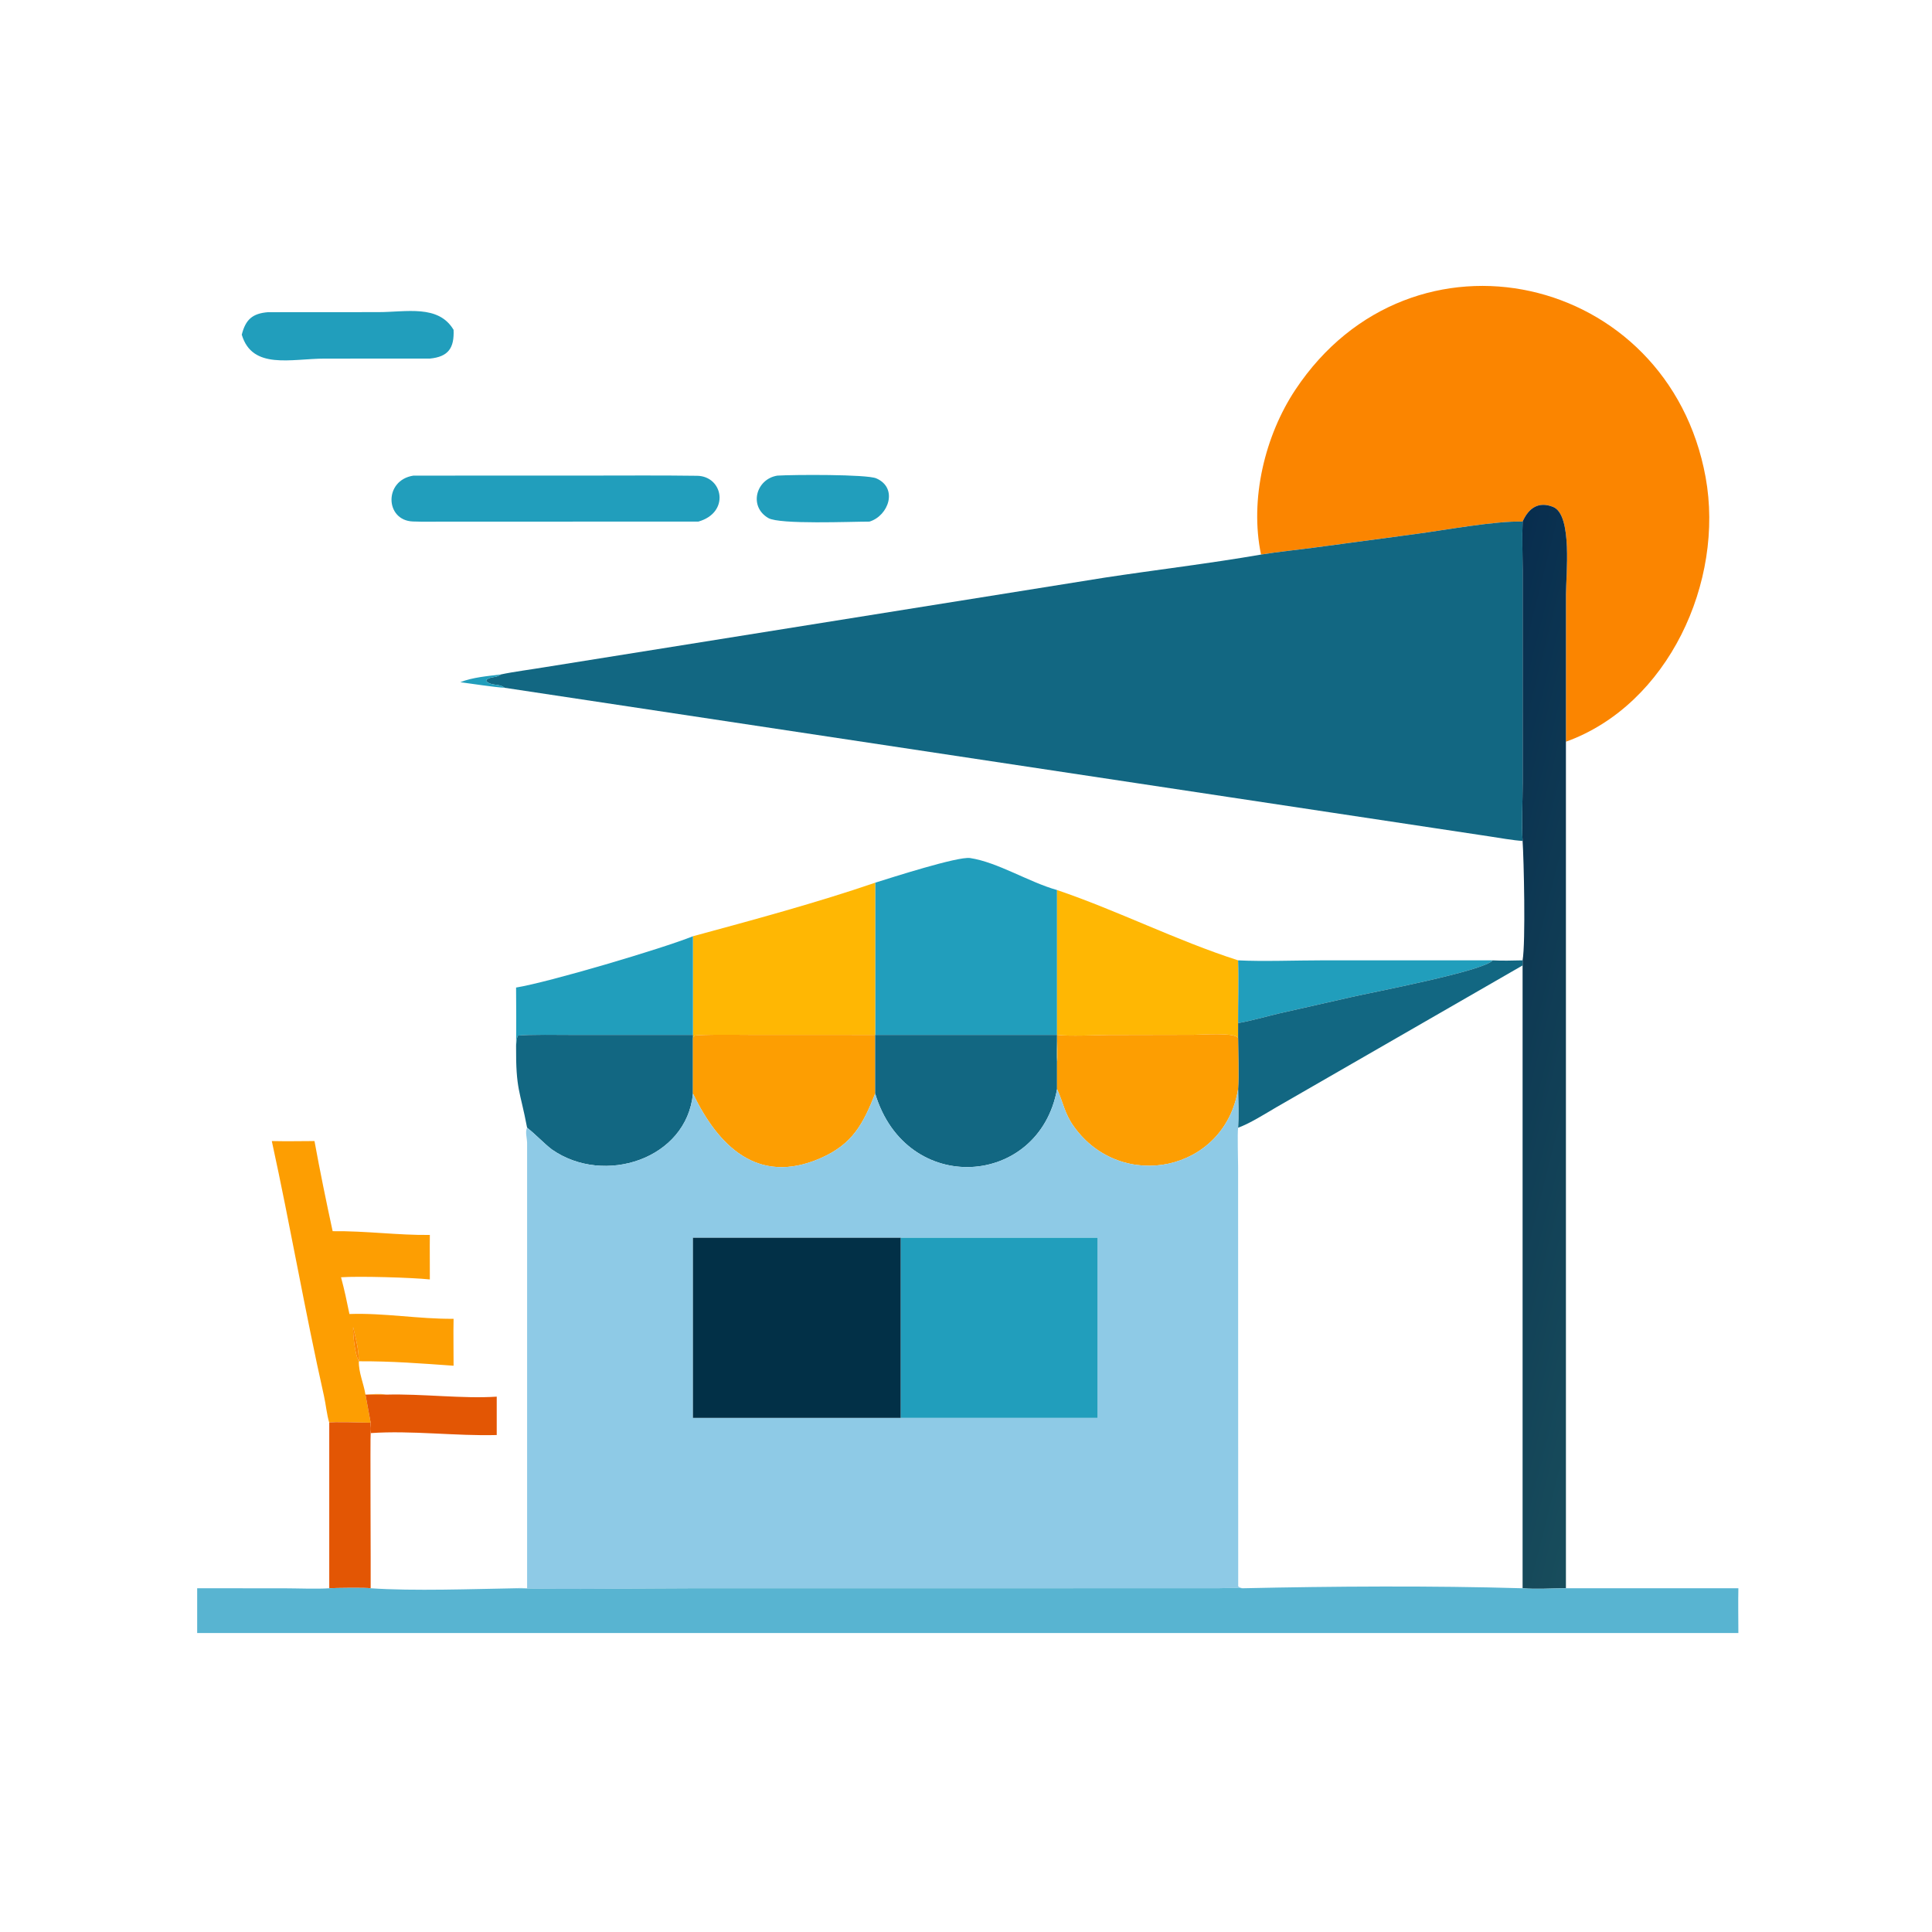
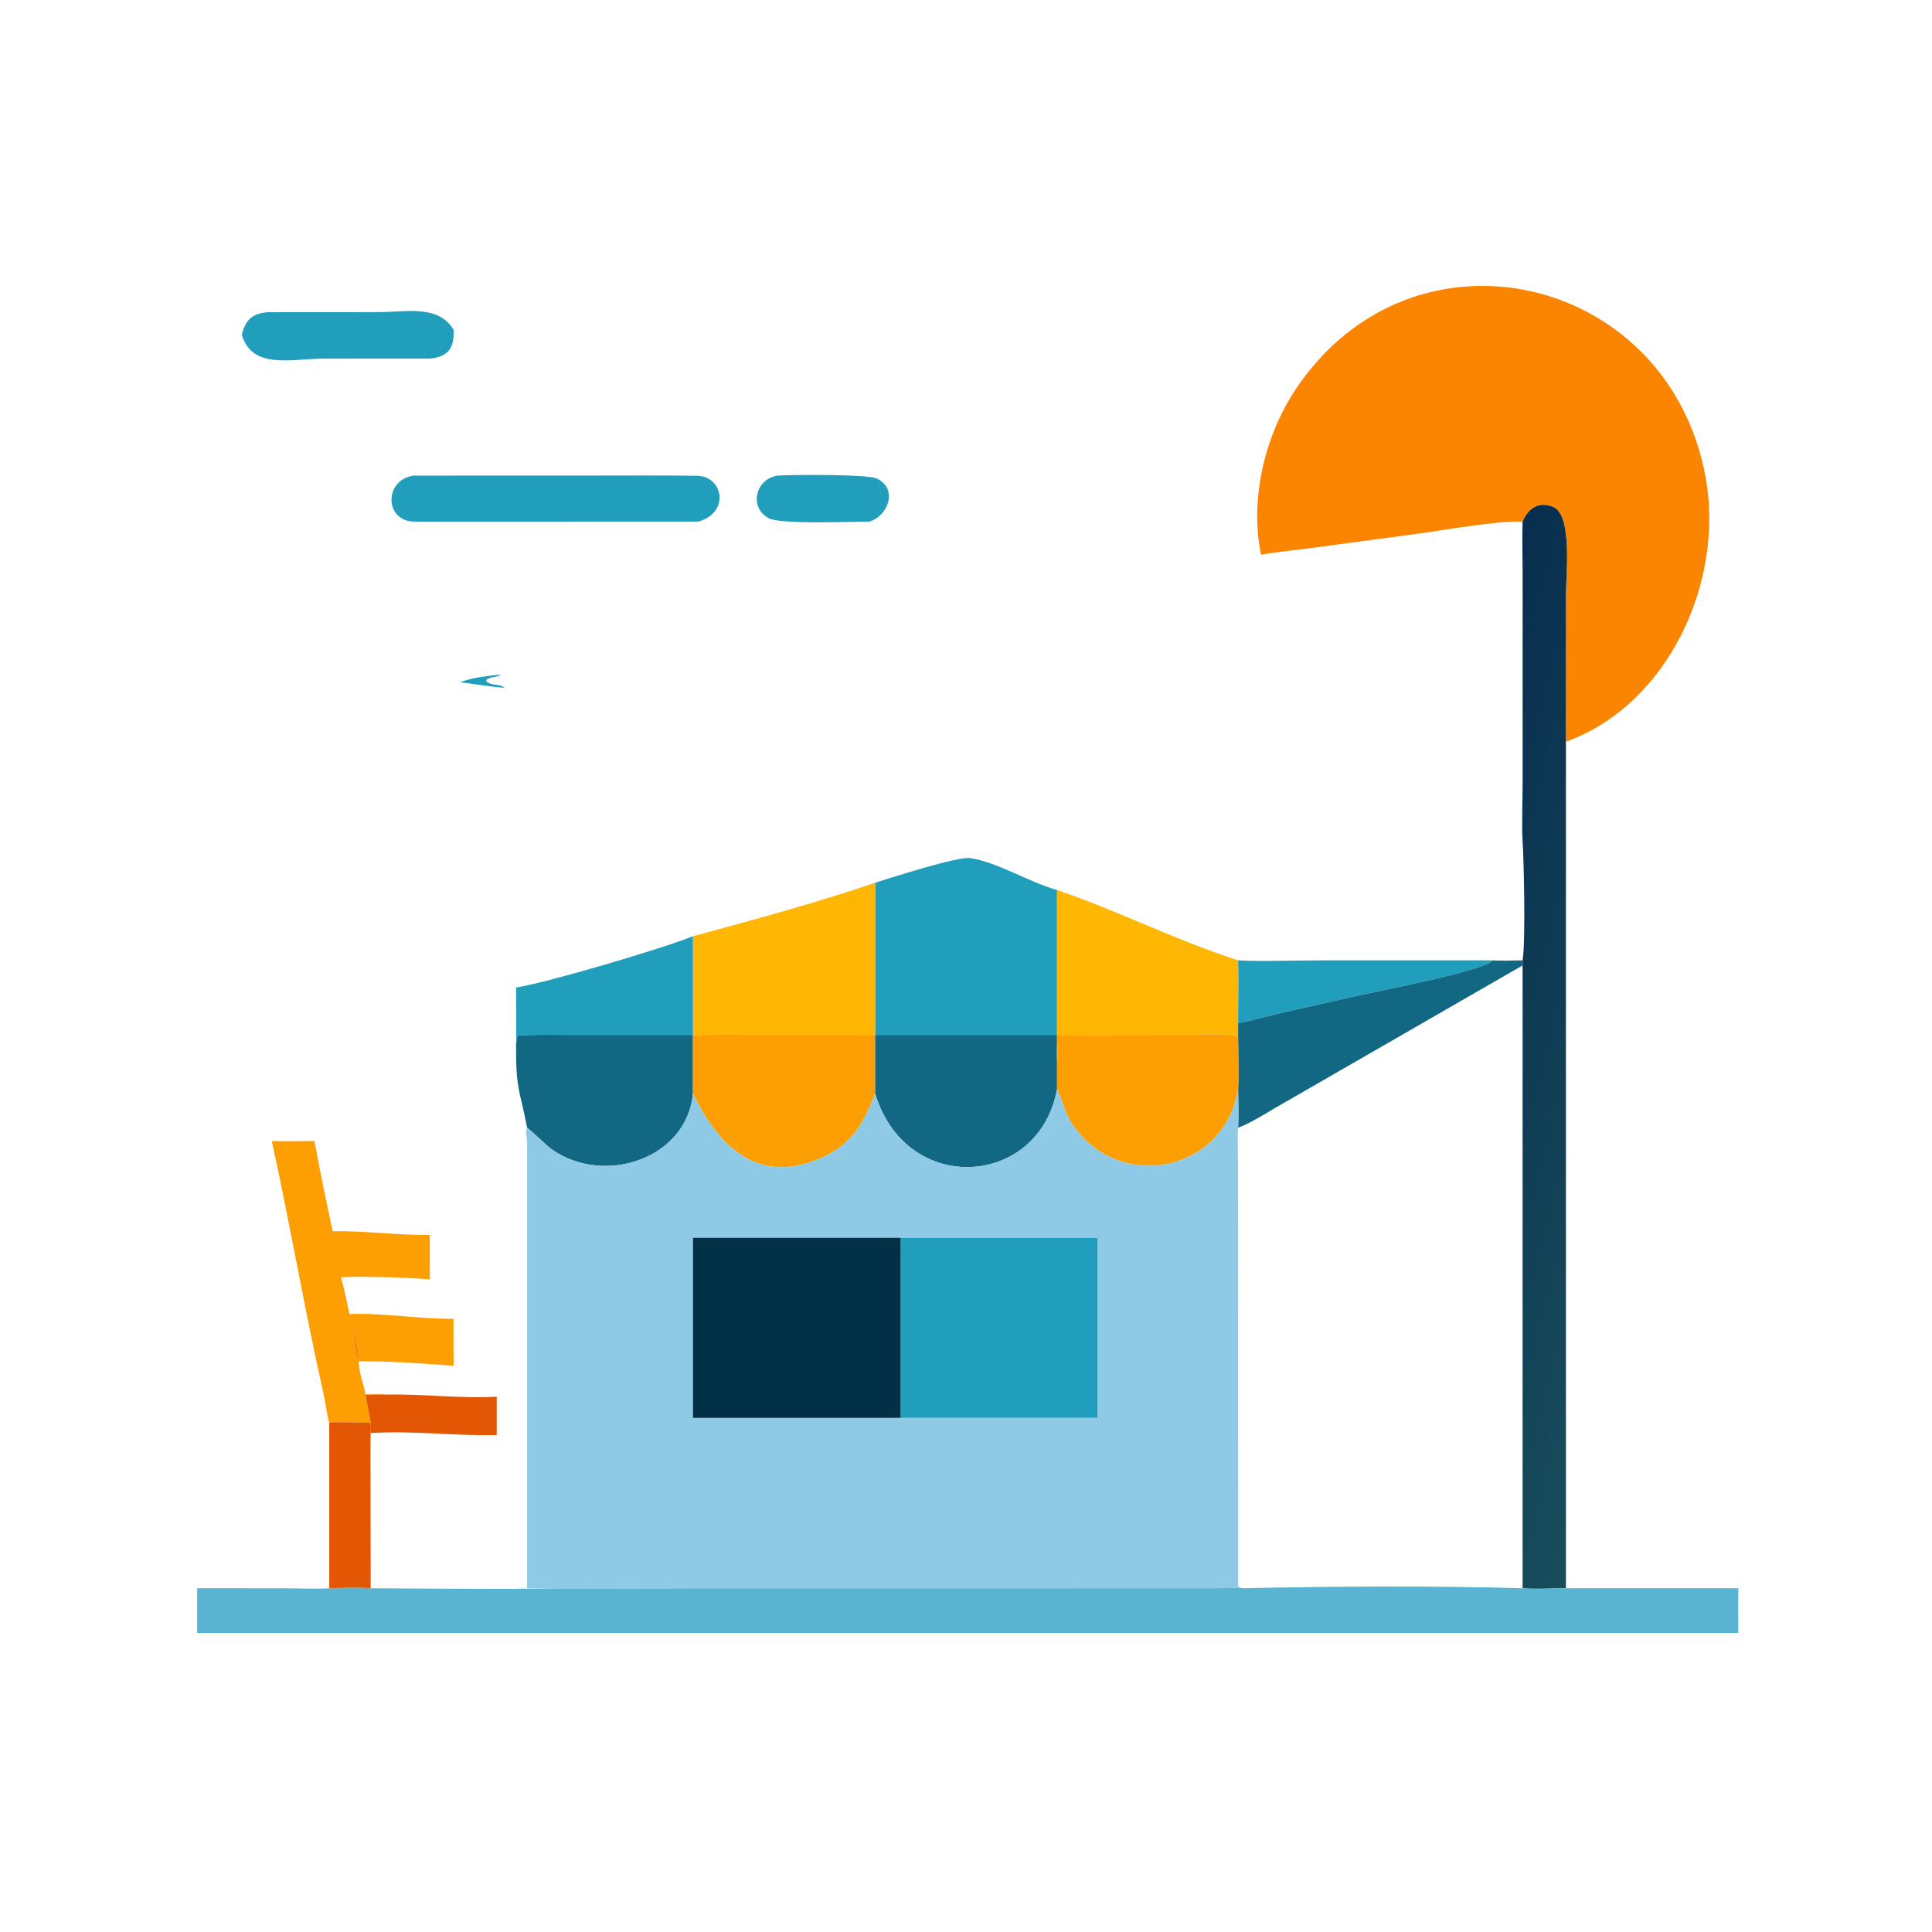
<svg xmlns="http://www.w3.org/2000/svg" width="1024" height="1024" viewBox="0 0 1024 1024">
  <path fill="#FB8500" transform="scale(2 2)" d="M403.503 138.23C396.411 137.995 383.092 140.456 375.56 141.464L348.013 145.162C343.462 145.767 338.681 146.225 334.189 146.969C331.118 132.328 335.233 115.409 343.284 103.286C374.181 56.763 442.127 72.392 452.004 126.463C457.046 154.07 442.126 186.787 414.986 196.561L414.997 157.489C414.997 152.48 416.768 136.417 411.584 134.34C407.71 132.788 405.089 134.656 403.503 138.23Z" />
  <path fill="#219EBC" transform="scale(2 2)" d="M64.071 88.691C65.091 84.664 66.913 83.069 71.001 82.734L100.228 82.716C107.627 82.716 116.181 80.632 120.203 87.409C120.402 92.204 118.852 94.547 113.912 95.03L86.022 95.035C77.153 95.05 66.854 98.069 64.071 88.691Z" />
  <path fill="#219EBC" transform="scale(2 2)" d="M185.063 138.23L117.912 138.236C115.078 138.237 112.163 138.301 109.413 138.199C102.016 137.924 101.667 127.254 109.563 126.043L156.451 126.033C165.847 126.027 175.353 125.961 184.738 126.089C191.642 126.183 193.529 135.842 185.063 138.23Z" />
  <path fill="#219EBC" transform="scale(2 2)" d="M230.429 138.23C225.574 138.227 206.662 139.039 203.636 137.299C198.345 134.255 200.33 126.948 206.012 126.043C210.111 125.784 229.679 125.66 232.231 126.772C238.061 129.312 235.506 136.667 230.429 138.23Z" />
  <defs>
    <linearGradient id="gradient_0" gradientUnits="userSpaceOnUse" x1="371.063" y1="268.364" x2="447.586" y2="287.551">
      <stop offset="0" stop-color="#082D4E" />
      <stop offset="1" stop-color="#184D5C" />
    </linearGradient>
  </defs>
  <path fill="url(#gradient_0)" transform="scale(2 2)" d="M403.503 138.23C405.089 134.656 407.71 132.788 411.584 134.34C416.768 136.417 414.997 152.48 414.997 157.489L414.986 196.561L414.986 420.908C411.45 420.926 406.906 421.196 403.503 420.908L403.503 255.848L403.503 254.502C404.338 249.679 403.831 227.582 403.503 222.856C403.25 219.11 403.514 211.661 403.513 207.592L403.51 151.164C403.505 146.907 403.353 142.448 403.503 138.23Z" />
-   <path fill="#126782" transform="scale(2 2)" d="M334.189 146.969C338.681 146.225 343.462 145.767 348.013 145.162L375.56 141.464C383.092 140.456 396.411 137.995 403.503 138.23C403.353 142.448 403.505 146.907 403.51 151.164L403.513 207.592C403.514 211.661 403.25 219.11 403.503 222.856C401.129 222.732 397.104 222.013 394.629 221.641L133.729 182.269C132.201 181.049 130.55 181.909 128.858 180.562L128.896 180.164C130.373 179.118 131.186 179.792 132.794 178.723C136.046 178.021 141.012 177.383 144.412 176.808L292.813 153.069C306.565 150.983 320.497 149.338 334.189 146.969Z" />
  <path fill="#219EBC" transform="scale(2 2)" d="M121.982 180.788C125.356 179.467 129.176 179.193 132.794 178.723C131.186 179.792 130.373 179.118 128.896 180.164L128.858 180.562C130.55 181.909 132.201 181.049 133.729 182.269C130.73 182.094 125.153 181.2 121.982 180.788Z" />
  <path fill="#219EBC" transform="scale(2 2)" d="M231.933 233.923C236.229 232.586 253.866 226.904 257.088 227.391C264.385 228.496 272.698 233.786 280.13 235.87L280.13 274.264L231.933 274.264L231.933 233.923Z" />
  <path fill="#FFB703" transform="scale(2 2)" d="M183.637 248.115C199.22 243.897 216.737 239.145 231.933 233.923L231.933 274.264L198.564 274.25C196.142 274.249 185.742 274.103 184.031 274.464L183.637 275.022L183.637 274.264L183.637 248.115Z" />
  <path fill="#FFB703" transform="scale(2 2)" d="M280.13 235.87C296.046 241.258 311.917 249.302 328.112 254.502C328.304 259.841 328.093 265.718 328.112 271.123L328.112 275.022C326.973 273.551 318.379 274.235 316.292 274.238L293.778 274.286C289.958 274.32 283.784 274.668 280.13 274.264C280.165 275.741 280.326 280.409 280.13 281.704C279.999 280.344 280.123 275.866 280.13 274.264L280.13 235.87Z" />
  <path fill="#219EBC" transform="scale(2 2)" d="M136.766 261.71C145.385 260.312 175.399 251.426 183.637 248.115L183.637 274.264L151.945 274.267C149.089 274.268 139.507 274.111 137.215 274.47C136.869 275.477 136.868 276.06 136.766 277.133C136.837 271.973 136.804 266.869 136.766 261.71Z" />
  <path fill="#219EBC" transform="scale(2 2)" d="M328.112 254.502C334.394 254.841 343.785 254.501 350.392 254.5L395.583 254.502C393.352 257.329 363.543 262.985 358.128 264.235L339.009 268.564C336.143 269.234 330.824 270.715 328.112 271.123C328.093 265.718 328.304 259.841 328.112 254.502Z" />
  <path fill="#126782" transform="scale(2 2)" d="M395.583 254.502C398.138 254.653 400.927 254.546 403.503 254.502L403.503 255.848L338.22 293.446C335.306 295.15 331.19 297.754 328.112 298.858C328.286 295.539 328.164 291.976 328.112 288.631C328.33 284.857 328.122 278.96 328.112 275.022L328.112 271.123C330.824 270.715 336.143 269.234 339.009 268.564L358.128 264.235C363.543 262.985 393.352 257.329 395.583 254.502Z" />
  <path fill="#126782" transform="scale(2 2)" d="M136.766 277.133C136.868 276.06 136.869 275.477 137.215 274.47C139.507 274.111 149.089 274.268 151.945 274.267L183.637 274.264L183.637 275.022L183.637 289.81C182.021 307.143 160.091 314.321 146.249 304.617C144.082 302.959 142.094 300.754 139.687 298.858C137.792 288.84 136.692 288.931 136.766 277.133Z" />
  <path fill="#FD9E02" transform="scale(2 2)" d="M183.637 275.022L184.031 274.464C185.742 274.103 196.142 274.249 198.564 274.25L231.933 274.264L231.933 289.81C228.689 297.942 225.938 303.232 217.377 306.96C200.666 314.236 190.257 303.509 183.637 289.81L183.637 275.022Z" />
  <path fill="#126782" transform="scale(2 2)" d="M231.933 274.264L280.13 274.264C280.123 275.866 279.999 280.344 280.13 281.704L280.13 288.631C275.408 314.725 240.148 317.175 231.933 289.81L231.933 274.264Z" />
  <path fill="#FD9E02" transform="scale(2 2)" d="M280.13 274.264C283.784 274.668 289.958 274.32 293.778 274.286L316.292 274.238C318.379 274.235 326.973 273.551 328.112 275.022C328.122 278.96 328.33 284.857 328.112 288.631C324.539 310.507 297.17 316.091 284.593 298.547C282.067 295.024 281.797 292.191 280.13 288.631L280.13 281.704C280.326 280.409 280.165 275.741 280.13 274.264Z" />
  <path fill="#8ECAE6" transform="scale(2 2)" d="M280.13 288.631C281.797 292.191 282.067 295.024 284.593 298.547C297.17 316.091 324.539 310.507 328.112 288.631C328.164 291.976 328.286 295.539 328.112 298.858C327.894 300.509 328.109 307.298 328.111 309.363L328.14 420.401C328.655 420.778 328.655 420.743 329.282 420.908C327.505 420.726 324.642 420.876 322.774 420.894L183.081 420.908C168.221 420.908 151.494 421.293 136.766 420.908C137.729 420.756 138.709 420.858 139.687 420.908L139.687 303.344C139.759 301.729 139.065 299.964 139.687 298.858C142.094 300.754 144.082 302.959 146.249 304.617C160.091 314.321 182.021 307.143 183.637 289.81C190.257 303.509 200.666 314.236 217.377 306.96C225.938 303.232 228.689 297.942 231.933 289.81C240.148 317.175 275.408 314.725 280.13 288.631ZM238.732 328.021L183.637 328.021L183.637 375.754L238.732 375.754L290.863 375.754L290.863 328.021L238.732 328.021Z" />
  <path fill="#FD9E02" transform="scale(2 2)" d="M93.582 351.683C93.491 353.574 94.096 359.217 95.102 360.752C94.998 363.652 96.392 366.669 96.851 369.587C98.56 369.475 100.71 369.271 102.378 369.587C100.519 369.607 98.71 369.616 96.851 369.587L98.232 377.035C96.812 377.032 87.661 376.694 87.256 377.035C86.606 374.945 86.347 372.115 85.852 369.916C80.805 347.481 76.941 324.859 72.031 302.391C75.752 302.477 79.609 302.41 83.342 302.391C84.774 310.233 86.463 318.486 88.155 326.278C96.941 326.174 105.477 327.381 113.912 327.271C113.861 331.179 113.935 335.139 113.912 339.063C109.108 338.556 95.001 338.15 90.377 338.49C91.285 341.825 91.908 344.835 92.602 348.227C101.759 347.897 110.97 349.585 120.203 349.494C120.114 353.552 120.22 357.837 120.203 361.932C111.475 361.317 103.851 360.711 95.102 360.752C95.021 357.278 94.356 355.054 93.582 351.683Z" />
  <path fill="#023047" transform="scale(2 2)" d="M183.637 328.021L238.732 328.021L238.732 375.754L183.637 375.754L183.637 328.021Z" />
  <path fill="#219EBC" transform="scale(2 2)" d="M238.732 328.021L290.863 328.021L290.863 375.754L238.732 375.754L238.732 328.021Z" />
  <path fill="#FB8500" transform="scale(2 2)" d="M95.102 360.752C94.096 359.217 93.491 353.574 93.582 351.683C94.356 355.054 95.021 357.278 95.102 360.752L95.102 360.752Z" />
  <path fill="#E35604" transform="scale(2 2)" d="M96.851 369.587C98.71 369.616 100.519 369.607 102.378 369.587C111.736 369.323 122.704 370.733 131.638 370.127L131.638 380.295C120.917 380.606 108.943 379.03 98.232 379.788C97.995 378.831 98.146 378.023 98.232 377.035L96.851 369.587Z" />
  <path fill="#E35604" transform="scale(2 2)" d="M98.232 377.035C98.146 378.023 97.995 378.831 98.232 379.788C98.085 380.108 98.277 417.167 98.232 420.908C97.095 420.702 88.56 420.809 87.256 420.908L87.256 377.035C87.661 376.694 96.812 377.032 98.232 377.035Z" />
-   <path fill="#58B4D1" transform="scale(2 2)" d="M87.256 420.908C88.56 420.809 97.095 420.702 98.232 420.908C109.677 421.682 125.171 421.101 136.766 420.908C151.494 421.293 168.221 420.908 183.081 420.908L322.774 420.894C324.642 420.876 327.505 420.726 329.282 420.908C353.218 420.375 379.524 420.205 403.503 420.908C406.906 421.196 411.45 420.926 414.986 420.908L460.687 420.908C460.604 424.758 460.684 428.898 460.687 432.771L52.253 432.771L52.253 420.908L75.175 420.915C78.448 420.917 84.184 421.137 87.256 420.908Z" />
+   <path fill="#58B4D1" transform="scale(2 2)" d="M87.256 420.908C88.56 420.809 97.095 420.702 98.232 420.908C151.494 421.293 168.221 420.908 183.081 420.908L322.774 420.894C324.642 420.876 327.505 420.726 329.282 420.908C353.218 420.375 379.524 420.205 403.503 420.908C406.906 421.196 411.45 420.926 414.986 420.908L460.687 420.908C460.604 424.758 460.684 428.898 460.687 432.771L52.253 432.771L52.253 420.908L75.175 420.915C78.448 420.917 84.184 421.137 87.256 420.908Z" />
</svg>